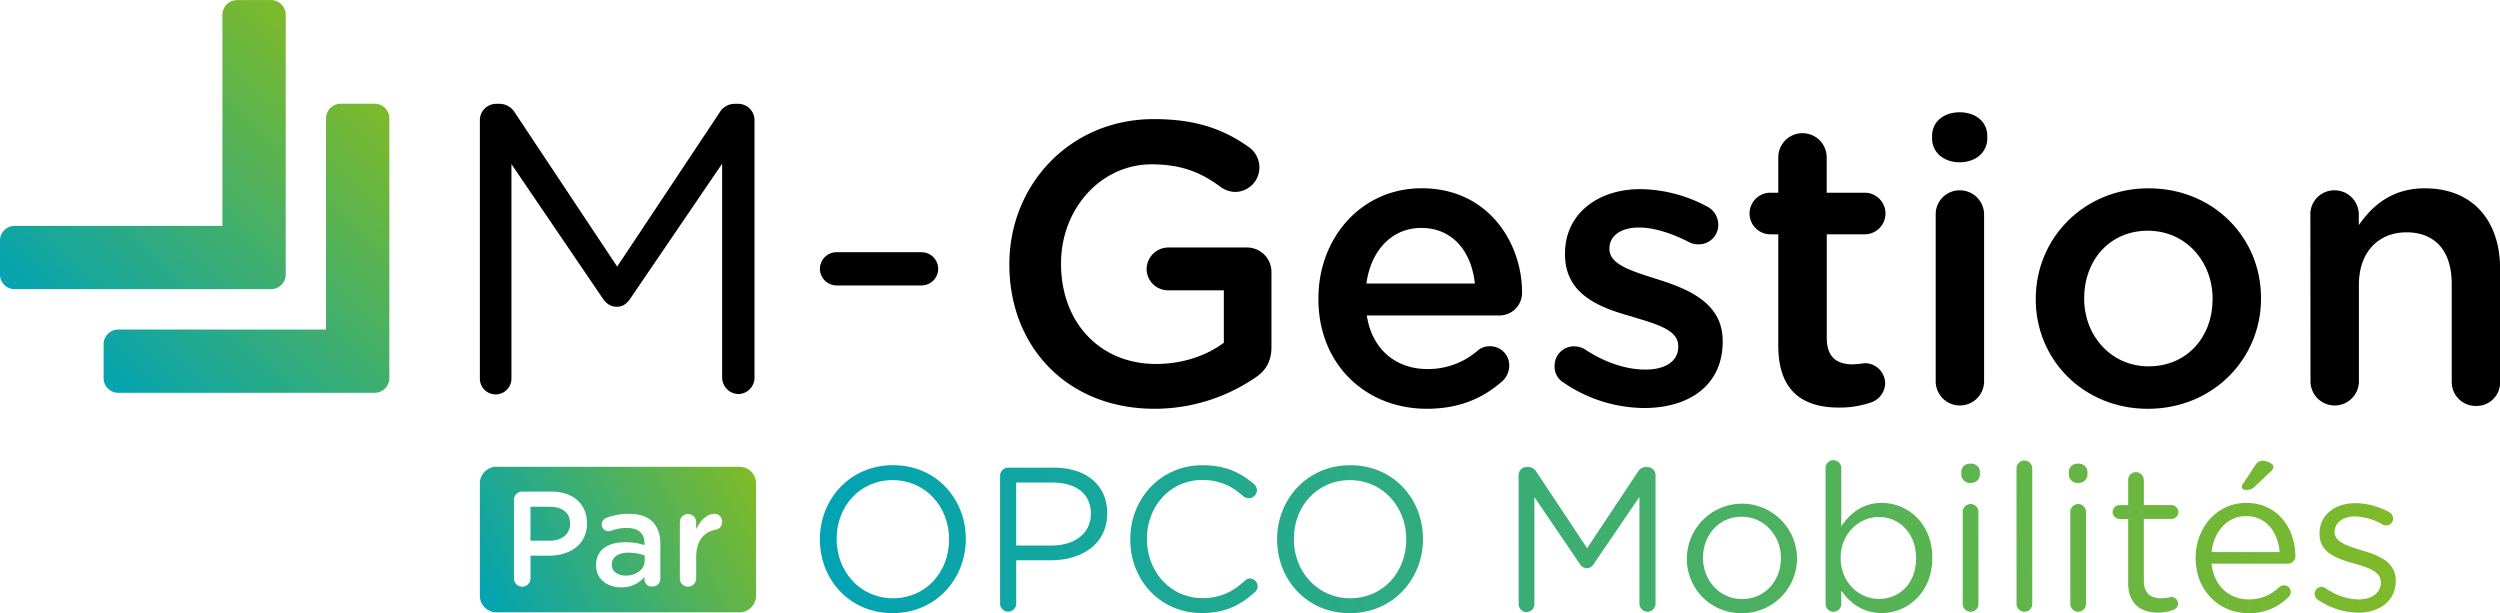
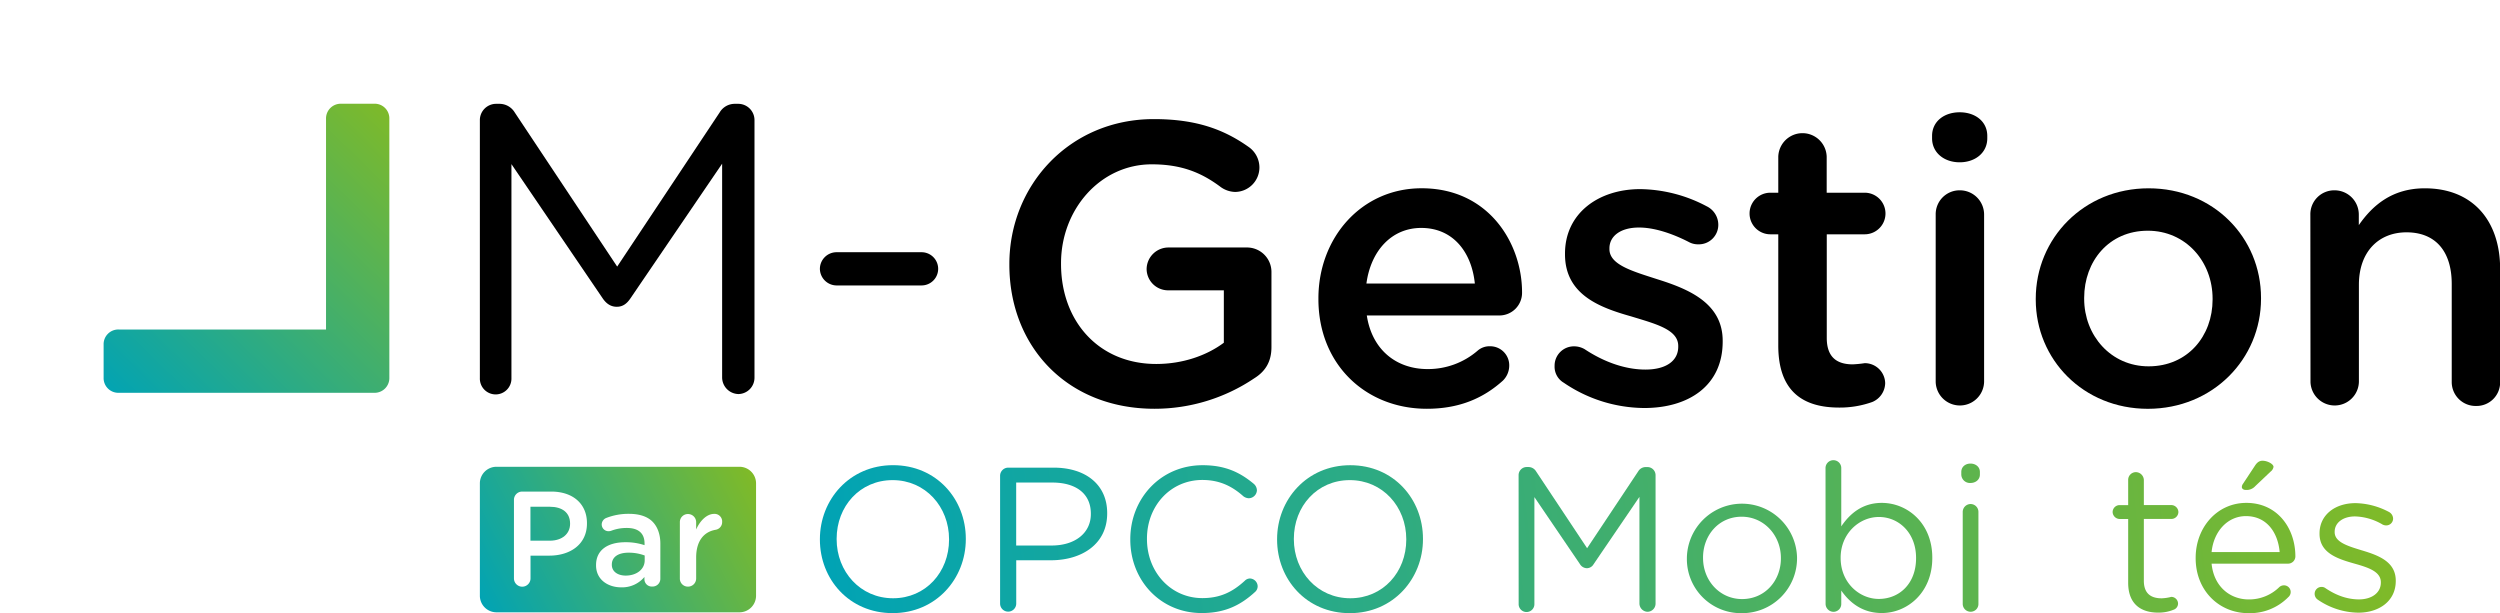
<svg xmlns="http://www.w3.org/2000/svg" xmlns:xlink="http://www.w3.org/1999/xlink" id="Calque_1" data-name="Calque 1" viewBox="0 0 1294.68 317.54">
  <defs>
    <style>.cls-1{fill:url(#Dégradé_sans_nom_28);}.cls-2{fill:url(#Dégradé_sans_nom_28-2);}.cls-3{fill:url(#Dégradé_sans_nom_28-3);}.cls-4{fill:url(#Dégradé_sans_nom_28-4);}.cls-5{fill:url(#Dégradé_sans_nom_28-5);}.cls-6{fill:url(#Dégradé_sans_nom_28-6);}.cls-7{fill:url(#Dégradé_sans_nom_28-7);}.cls-8{fill:url(#Dégradé_sans_nom_28-8);}.cls-9{fill:url(#Dégradé_sans_nom_28-9);}.cls-10{fill:url(#Dégradé_sans_nom_28-10);}.cls-11{fill:url(#Dégradé_sans_nom_28-11);}.cls-12{fill:url(#Dégradé_sans_nom_28-12);}.cls-13{fill:url(#Dégradé_sans_nom_28-13);}.cls-14{fill:url(#Dégradé_sans_nom_28-14);}.cls-15{fill:url(#Dégradé_sans_nom_28-15);}.cls-16{fill:url(#Dégradé_sans_nom_28-16);}.cls-17{fill:url(#Dégradé_sans_nom_28-17);}.cls-18{fill:url(#Dégradé_sans_nom_28-18);}</style>
    <linearGradient id="Dégradé_sans_nom_28" x1="266.45" y1="342.98" x2="406.64" y2="270.68" gradientUnits="userSpaceOnUse">
      <stop offset="0" stop-color="#00a3b5" />
      <stop offset="1" stop-color="#80ba27" />
    </linearGradient>
    <linearGradient id="Dégradé_sans_nom_28-2" x1="248.84" y1="308.84" x2="389.03" y2="236.54" xlink:href="#Dégradé_sans_nom_28" />
    <linearGradient id="Dégradé_sans_nom_28-3" x1="260.29" y1="331.03" x2="400.48" y2="258.74" xlink:href="#Dégradé_sans_nom_28" />
    <linearGradient id="Dégradé_sans_nom_28-4" x1="1202.04" y1="-562.93" x2="1350.59" y2="-715.64" gradientTransform="translate(-1108.52 811.52)" xlink:href="#Dégradé_sans_nom_28" />
    <linearGradient id="Dégradé_sans_nom_28-5" x1="1147.65" y1="-615.83" x2="1296.19" y2="-768.55" gradientTransform="translate(-1108.52 811.52)" xlink:href="#Dégradé_sans_nom_28" />
    <linearGradient id="Dégradé_sans_nom_28-6" x1="433.36" y1="298.93" x2="1247.22" y2="205.52" xlink:href="#Dégradé_sans_nom_28" />
    <linearGradient id="Dégradé_sans_nom_28-7" x1="434.17" y1="305.95" x2="1248.03" y2="212.54" xlink:href="#Dégradé_sans_nom_28" />
    <linearGradient id="Dégradé_sans_nom_28-8" x1="435.45" y1="317.11" x2="1249.31" y2="223.7" xlink:href="#Dégradé_sans_nom_28" />
    <linearGradient id="Dégradé_sans_nom_28-9" x1="436.44" y1="325.75" x2="1250.3" y2="232.34" xlink:href="#Dégradé_sans_nom_28" />
    <linearGradient id="Dégradé_sans_nom_28-10" x1="438.05" y1="339.76" x2="1251.91" y2="246.35" xlink:href="#Dégradé_sans_nom_28" />
    <linearGradient id="Dégradé_sans_nom_28-11" x1="440.18" y1="358.35" x2="1254.04" y2="264.94" xlink:href="#Dégradé_sans_nom_28" />
    <linearGradient id="Dégradé_sans_nom_28-12" x1="439.72" y1="354.33" x2="1253.58" y2="260.92" xlink:href="#Dégradé_sans_nom_28" />
    <linearGradient id="Dégradé_sans_nom_28-13" x1="440.53" y1="361.37" x2="1254.39" y2="267.96" xlink:href="#Dégradé_sans_nom_28" />
    <linearGradient id="Dégradé_sans_nom_28-14" x1="440.8" y1="363.74" x2="1254.66" y2="270.33" xlink:href="#Dégradé_sans_nom_28" />
    <linearGradient id="Dégradé_sans_nom_28-15" x1="441.25" y1="367.68" x2="1255.11" y2="274.27" xlink:href="#Dégradé_sans_nom_28" />
    <linearGradient id="Dégradé_sans_nom_28-16" x1="442" y1="374.19" x2="1255.86" y2="280.78" xlink:href="#Dégradé_sans_nom_28" />
    <linearGradient id="Dégradé_sans_nom_28-17" x1="442.42" y1="377.82" x2="1256.28" y2="284.41" xlink:href="#Dégradé_sans_nom_28" />
    <linearGradient id="Dégradé_sans_nom_28-18" x1="444.33" y1="394.43" x2="1258.18" y2="301.02" xlink:href="#Dégradé_sans_nom_28" />
  </defs>
  <path d="M533.8,152.19v-.41c0-40.61,31.08-75,74.79-75,21.76,0,36.27,5.19,49.53,14.71a13,13,0,0,1,5.18,10.37,12.69,12.69,0,0,1-12.65,12.64,13.42,13.42,0,0,1-7.87-2.9c-9.32-6.85-19.47-11.4-35.22-11.4-26.73,0-47,23.42-47,51.18v.41c0,29.84,19.68,51.8,49.31,51.8,13.68,0,26.11-4.35,35-11V165.45h-28.6a11.13,11.13,0,0,1-11.39-11,11.31,11.31,0,0,1,11.39-11.18h40.41a12.66,12.66,0,0,1,12.85,12.84v38.75c0,7.25-2.91,12.43-8.92,16.16A92.35,92.35,0,0,1,609,226.79C563.63,226.79,533.8,194.46,533.8,152.19Z" transform="translate(-11.08 -15.1)" />
  <path d="M750,226.79c-31.7,0-56.15-23-56.15-56.77v-.42c0-31.28,22.17-57,53.46-57,34.81,0,52,28.59,52,53.87a11.73,11.73,0,0,1-11.81,12H718.91c2.7,17.82,15.33,27.76,31.49,27.76a39.26,39.26,0,0,0,25.9-9.53,9.36,9.36,0,0,1,6.43-2.28,9.87,9.87,0,0,1,9.94,10.16,10.93,10.93,0,0,1-3.31,7.66C779.41,221.2,767,226.79,750,226.79Zm24.86-64.85c-1.65-16.17-11.19-28.8-27.76-28.8-15.34,0-26.11,11.81-28.39,28.8Z" transform="translate(-11.08 -15.1)" />
  <path d="M820.93,213.32a9.6,9.6,0,0,1-4.77-8.7,10,10,0,0,1,10.15-10.16,10.94,10.94,0,0,1,5.39,1.46c10.56,7,21.54,10.57,31.49,10.57,10.78,0,17-4.57,17-11.81v-.43c0-8.49-11.6-11.39-24.45-15.32-16.16-4.57-34.19-11.2-34.19-32.12v-.41c0-20.73,17.2-33.36,39-33.36a75.21,75.21,0,0,1,34.39,8.9,10.65,10.65,0,0,1,6,9.54,10.09,10.09,0,0,1-10.36,10.15,9.84,9.84,0,0,1-5-1.25c-8.91-4.55-18-7.45-25.7-7.45-9.73,0-15.32,4.55-15.32,10.77v.41c0,8.08,11.8,11.4,24.65,15.55,15.95,5,34,12.22,34,31.9V192c0,23-17.82,34.4-40.61,34.4A74.76,74.76,0,0,1,820.93,213.32Z" transform="translate(-11.08 -15.1)" />
  <path d="M932,194.05V136.44H927.9a10.77,10.77,0,1,1,0-21.54H932V96.25a12.54,12.54,0,0,1,25.07,0V114.9h19.68a10.77,10.77,0,1,1,0,21.54H957.11v53.67c0,9.75,5,13.68,13.46,13.68a59.6,59.6,0,0,0,6.22-.62,10.58,10.58,0,0,1,10.57,10.36,10.79,10.79,0,0,1-6.63,9.73,49.78,49.78,0,0,1-17.2,2.91C945.09,226.17,932,218.08,932,194.05Z" transform="translate(-11.08 -15.1)" />
  <path d="M1011.65,85.48c0-7.46,6.21-12.23,14.29-12.23s14.3,4.77,14.3,12.23v1.25c0,7.45-6.22,12.42-14.3,12.42s-14.29-5-14.29-12.42Zm1.87,40.82a12.37,12.37,0,0,1,12.42-12.64,12.55,12.55,0,0,1,12.65,12.64v86.6a12.54,12.54,0,0,1-25.07,0Z" transform="translate(-11.08 -15.1)" />
  <path d="M1065.34,170.22v-.41c0-31.29,24.87-57.19,58.43-57.19S1182,138.11,1182,169.39v.42c0,31.07-24.86,57-58.63,57C1090,226.79,1065.34,201.31,1065.34,170.22Zm91.58,0v-.41c0-19.27-13.88-35.23-33.56-35.23-20.1,0-32.95,15.75-32.95,34.81v.42c0,19.06,13.88,35,33.36,35C1144.08,204.82,1156.92,189.07,1156.92,170.22Z" transform="translate(-11.08 -15.1)" />
  <path d="M1207.55,126.3A12.38,12.38,0,0,1,1220,113.66a12.55,12.55,0,0,1,12.64,12.64v5.39c7.05-10.16,17.2-19.07,34.19-19.07,24.66,0,39,16.58,39,41.85V212.9a12.21,12.21,0,0,1-12.43,12.44,12.39,12.39,0,0,1-12.64-12.44V162.14c0-17-8.5-26.72-23.41-26.72-14.51,0-24.66,10.14-24.66,27.13V212.9a12.54,12.54,0,0,1-25.07,0Z" transform="translate(-11.08 -15.1)" />
  <path class="cls-1" d="M327.93,307.46v.14c0,3.55,3.14,5.58,7.19,5.58,5.58,0,9.83-3.21,9.83-7.89v-2.51a23.32,23.32,0,0,0-8.37-1.46C331.14,301.32,327.93,303.62,327.93,307.46Z" transform="translate(-11.08 -15.1)" />
  <path class="cls-2" d="M295.78,277.53h-10v17.58h10c6.49,0,10.53-3.63,10.53-8.72v-.14C306.31,280.53,302.2,277.53,295.78,277.53Z" transform="translate(-11.08 -15.1)" />
  <path class="cls-3" d="M394.05,256.83H268.16a8.6,8.6,0,0,0-8.57,8.57v58.23a8.6,8.6,0,0,0,8.57,8.57H394.05a8.6,8.6,0,0,0,8.57-8.57V265.4A8.6,8.6,0,0,0,394.05,256.83Zm-79,29.35c0,10.95-8.79,16.67-19.53,16.67h-9.7v11.79a4.29,4.29,0,0,1-8.58,0V274a4.27,4.27,0,0,1,4.33-4.33h14.93c11.44,0,18.55,6.49,18.55,16.33Zm38,28.67a4,4,0,0,1-4.12,4,3.82,3.82,0,0,1-4.12-3.56v-1.4a15,15,0,0,1-12,5.38c-6.91,0-13.05-4-13.05-11.38v-.14c0-7.95,6.21-11.85,15.21-11.85a30.64,30.64,0,0,1,9.9,1.53v-.91c0-5.23-3.2-8-9.13-8a22.09,22.09,0,0,0-8.17,1.46,4.34,4.34,0,0,1-1.32.22,3.52,3.52,0,0,1-3.56-3.49,3.69,3.69,0,0,1,2.3-3.35,31.51,31.51,0,0,1,11.86-2.16c5.51,0,9.63,1.46,12.21,4.11s4,6.56,4,11.37Zm28.66-25.39c-6,1-10.11,5.65-10.11,14.37v10.88a4.22,4.22,0,0,1-4.26,4.19,4.15,4.15,0,0,1-4.18-4.19V285.55a4.16,4.16,0,0,1,4.18-4.25,4.23,4.23,0,0,1,4.26,4.25v3.77c2-4.61,5.58-8.09,9.27-8.09a3.92,3.92,0,0,1,4.19,4.18A4,4,0,0,1,381.64,289.46Z" transform="translate(-11.08 -15.1)" />
  <path class="cls-4" d="M212.71,210.66v-134a7.58,7.58,0,0,0-7.85-7.84H187.78a7.63,7.63,0,0,0-7.86,7.85V185.74H72.59a7.61,7.61,0,0,0-7.85,7.86v17.07a7.61,7.61,0,0,0,7.85,7.85H204.85a7.63,7.63,0,0,0,7.86-7.86Zm0,0" transform="translate(-11.08 -15.1)" />
-   <path class="cls-5" d="M159.05,157V23a7.58,7.58,0,0,0-7.85-7.85H134.12A7.63,7.63,0,0,0,126.26,23V132.08H18.93a7.61,7.61,0,0,0-7.85,7.86V157a7.61,7.61,0,0,0,7.85,7.85H151.19a7.63,7.63,0,0,0,7.86-7.86Zm0,0" transform="translate(-11.08 -15.1)" />
  <path class="cls-6" d="M435.68,294.54v-.21C435.68,273.9,451,256,473.57,256s37.68,17.67,37.68,38.1v.21c0,20.43-15.35,38.31-37.9,38.31S435.68,315,435.68,294.54Zm66.89,0v-.21c0-16.83-12.28-30.59-29.22-30.59s-29,13.54-29,30.38v.21c0,16.82,12.28,30.59,29.22,30.59S502.57,311.37,502.57,294.54Z" transform="translate(-11.08 -15.1)" />
  <path class="cls-7" d="M529,261.51a4.23,4.23,0,0,1,4.13-4.23h23.61c16.71,0,27.72,8.9,27.72,23.5V281c0,16-13.33,24.24-29.1,24.24h-18v22.43a4.18,4.18,0,1,1-8.36,0Zm26.68,36.1c12.27,0,20.32-6.56,20.32-16.3v-.22C576,270.51,568,265,556.07,265H537.33v32.6Z" transform="translate(-11.08 -15.1)" />
  <path class="cls-8" d="M596.43,294.54v-.21c0-21,15.66-38.31,37.47-38.31,12,0,19.58,3.91,26.45,9.62A4.58,4.58,0,0,1,662,269a4.3,4.3,0,0,1-4.23,4.13,5,5,0,0,1-2.75-1c-5.71-5.09-12.17-8.47-21.28-8.47-16.4,0-28.68,13.34-28.68,30.38v.21c0,17.14,12.39,30.59,28.68,30.59,9.22,0,15.67-3.18,22-9a3.83,3.83,0,0,1,2.65-1.16,4.16,4.16,0,0,1,4,4,3.91,3.91,0,0,1-1.38,3c-7.29,6.67-15.34,10.9-27.51,10.9C612.2,332.64,596.43,315.82,596.43,294.54Z" transform="translate(-11.08 -15.1)" />
  <path class="cls-9" d="M672.45,294.54v-.21c0-20.43,15.35-38.31,37.9-38.31S748,273.69,748,294.12v.21c0,20.43-15.34,38.31-37.89,38.31S672.45,315,672.45,294.54Zm66.9,0v-.21c0-16.83-12.28-30.59-29.22-30.59s-29,13.54-29,30.38v.21c0,16.82,12.28,30.59,29.22,30.59S739.35,311.37,739.35,294.54Z" transform="translate(-11.08 -15.1)" />
  <path class="cls-10" d="M797.52,261.09a4.2,4.2,0,0,1,4.12-4.13h1a4.59,4.59,0,0,1,3.92,2.23L833,299l26.46-39.79a4.51,4.51,0,0,1,3.92-2.23h.95a4.2,4.2,0,0,1,4.12,4.13v66.57a4.23,4.23,0,0,1-4.12,4.24,4.31,4.31,0,0,1-4.23-4.24V272.42l-23.71,34.82a4.09,4.09,0,0,1-3.49,2.12,4.29,4.29,0,0,1-3.61-2.12l-23.59-34.71v55.24a4.08,4.08,0,1,1-8.15,0Z" transform="translate(-11.08 -15.1)" />
  <path class="cls-11" d="M884.67,304.28v-.22a28.53,28.53,0,0,1,57.05-.21v.21A28.42,28.42,0,0,1,913,332.64,28,28,0,0,1,884.67,304.28Zm48.69,0v-.22c0-11.75-8.79-21.37-20.32-21.37-11.86,0-20,9.62-20,21.16v.21c0,11.76,8.68,21.28,20.22,21.28C925.1,325.34,933.36,315.82,933.36,304.28Z" transform="translate(-11.08 -15.1)" />
  <path class="cls-12" d="M956.47,257.7a4.08,4.08,0,1,1,8.15,0v30c4.44-6.57,10.9-12.17,21-12.17,13.11,0,26.14,10.37,26.14,28.36v.21c0,17.89-12.91,28.47-26.14,28.47-10.16,0-16.73-5.5-21-11.64v6.88a4.05,4.05,0,0,1-4,4.13,4.14,4.14,0,0,1-4.12-4.13Zm46.89,46.47V304c0-12.91-8.9-21.17-19.27-21.17-10.16,0-19.79,8.58-19.79,21.06v.21c0,12.7,9.63,21.17,19.79,21.17C994.68,325.23,1003.36,317.4,1003.36,304.17Z" transform="translate(-11.08 -15.1)" />
  <path class="cls-13" d="M1026.78,259.51c0-2.65,2.12-4.34,4.76-4.34s4.87,1.69,4.87,4.34v1.37c0,2.54-2.12,4.34-4.87,4.34a4.47,4.47,0,0,1-4.76-4.34Zm.74,20.74a4.12,4.12,0,0,1,4-4.13,4.07,4.07,0,0,1,4.13,4.13v47.52a4,4,0,0,1-4,4.13,4.07,4.07,0,0,1-4.13-4.13Z" transform="translate(-11.08 -15.1)" />
-   <path class="cls-14" d="M1055.37,257.7a4.08,4.08,0,1,1,8.16,0v70.07a4,4,0,0,1-4,4.13,4.07,4.07,0,0,1-4.13-4.13Z" transform="translate(-11.08 -15.1)" />
-   <path class="cls-15" d="M1082.49,259.51c0-2.65,2.12-4.34,4.76-4.34s4.87,1.69,4.87,4.34v1.37c0,2.54-2.12,4.34-4.87,4.34a4.47,4.47,0,0,1-4.76-4.34Zm.74,20.74a4.12,4.12,0,0,1,4-4.13,4.07,4.07,0,0,1,4.13,4.13v47.52a4,4,0,0,1-4,4.13,4.07,4.07,0,0,1-4.12-4.13Z" transform="translate(-11.08 -15.1)" />
  <path class="cls-16" d="M1113.2,316.87v-33h-4.45a3.72,3.72,0,0,1-3.6-3.6,3.63,3.63,0,0,1,3.6-3.59h4.45V263.74a4,4,0,0,1,4-4.13,4.2,4.2,0,0,1,4.12,4.13v12.92h14.19a3.72,3.72,0,0,1,3.7,3.59,3.65,3.65,0,0,1-3.7,3.6h-14.19v32c0,6.66,3.71,9.1,9.22,9.1a22.9,22.9,0,0,0,5-.75,3.53,3.53,0,0,1,3.49,3.49,3.4,3.4,0,0,1-2.33,3.18,20.6,20.6,0,0,1-8,1.49C1119.86,332.33,1113.2,328,1113.2,316.87Z" transform="translate(-11.08 -15.1)" />
  <path class="cls-17" d="M1175.46,332.64c-15,0-27.31-11.53-27.31-28.47V304c0-15.77,11.11-28.47,26.25-28.47,16.19,0,25.39,13.23,25.39,27.73A3.78,3.78,0,0,1,1196,307H1156.4c1.16,11.86,9.52,18.53,19.26,18.53a22.31,22.31,0,0,0,15.77-6.35,3.58,3.58,0,0,1,2.33-.95,3.46,3.46,0,0,1,2.34,6.13A27.81,27.81,0,0,1,1175.46,332.64ZM1191.65,301c-.85-9.94-6.57-18.62-17.47-18.62-9.52,0-16.72,7.94-17.78,18.62Zm-19.58-33.65a2.92,2.92,0,0,1,.52-1.59l6.36-9.63c1.06-1.59,2.22-2.43,3.81-2.43,2.54,0,5.71,1.69,5.71,3.17a3.81,3.81,0,0,1-1.48,2.43l-7.94,7.52a6,6,0,0,1-5,2C1172.91,268.82,1172.07,268.18,1172.07,267.34Z" transform="translate(-11.08 -15.1)" />
  <path class="cls-18" d="M1211.25,325.55a3.68,3.68,0,0,1-1.48-3,3.56,3.56,0,0,1,3.6-3.5,3.24,3.24,0,0,1,2,.64c5.61,3.81,11.44,5.82,17.36,5.82,6.57,0,11.32-3.38,11.32-8.68v-.21c0-5.51-6.45-7.62-13.65-9.64-8.57-2.43-18.1-5.39-18.1-15.45v-.2c0-9.42,7.84-15.67,18.64-15.67a38.25,38.25,0,0,1,17.46,4.65,4,4,0,0,1,2,3.39,3.55,3.55,0,0,1-3.59,3.5,4.26,4.26,0,0,1-1.8-.42,29.59,29.59,0,0,0-14.29-4.24c-6.45,0-10.58,3.38-10.58,7.93v.22c0,5.19,6.77,7.19,14.07,9.42,8.47,2.54,17.57,5.81,17.57,15.67v.2c0,10.38-8.57,16.41-19.47,16.41A37.92,37.92,0,0,1,1211.25,325.55Z" transform="translate(-11.08 -15.1)" />
  <path d="M259.59,77.15a8.43,8.43,0,0,1,8.28-8.28h1.9a9.22,9.22,0,0,1,7.87,4.46l53.06,79.83,53.07-79.83a9.06,9.06,0,0,1,7.86-4.46h1.9a8.43,8.43,0,0,1,8.28,8.28V210.68a8.47,8.47,0,0,1-8.28,8.49,8.65,8.65,0,0,1-8.48-8.49V99.87L337.5,169.72c-1.9,2.76-4,4.25-7,4.25s-5.31-1.49-7.23-4.25l-47.33-69.63v110.8a8.18,8.18,0,1,1-16.35,0Z" transform="translate(-11.08 -15.1)" />
  <path d="M435.68,154.21a8.65,8.65,0,0,1,8.48-8.49h44.17a8.6,8.6,0,0,1,0,17.2H444.16A8.7,8.7,0,0,1,435.68,154.21Z" transform="translate(-11.08 -15.1)" />
</svg>